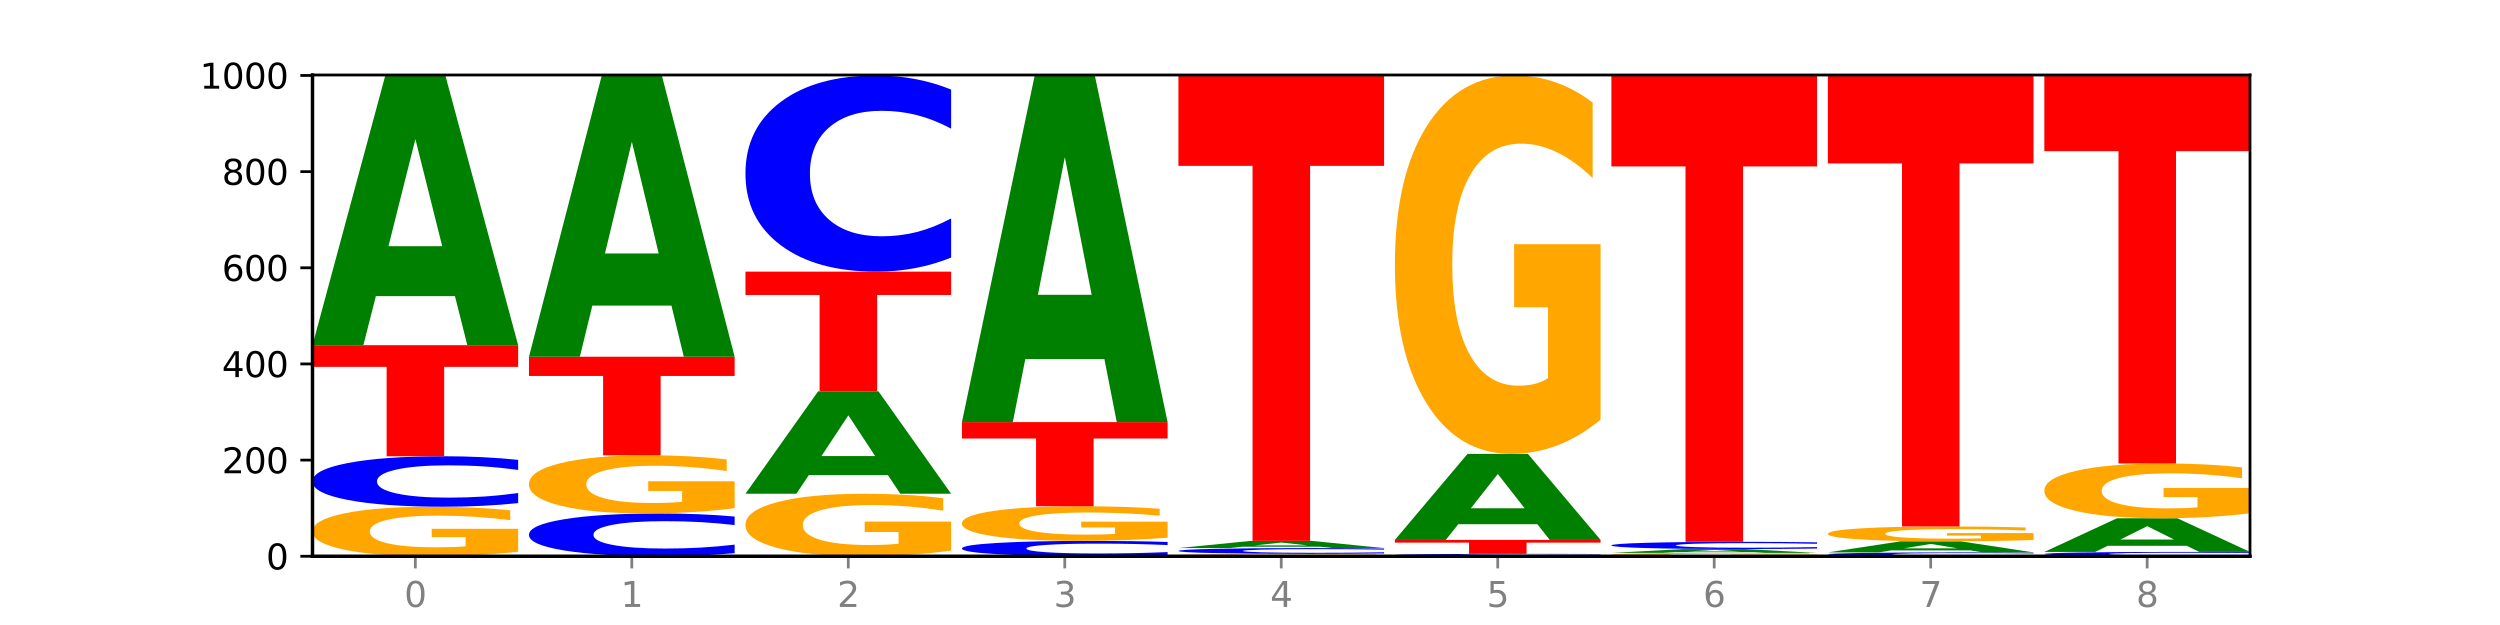
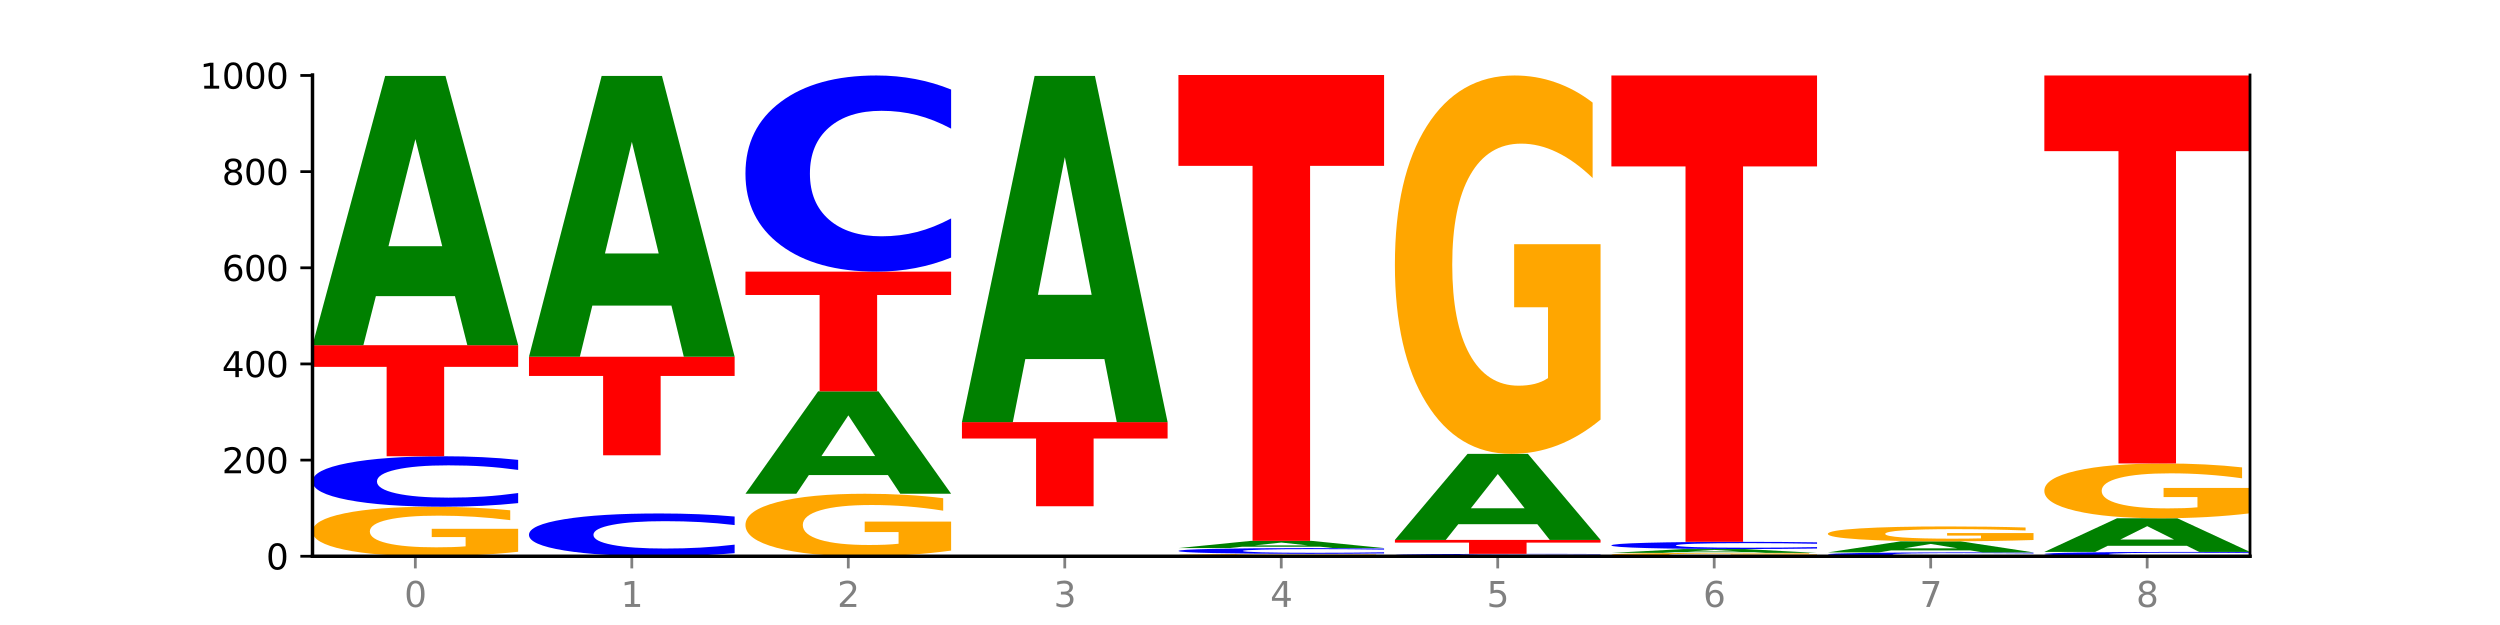
<svg xmlns="http://www.w3.org/2000/svg" xmlns:xlink="http://www.w3.org/1999/xlink" width="720pt" height="180pt" viewBox="0 0 720 180" version="1.1">
  <defs>
    <style type="text/css">*{stroke-linejoin: round; stroke-linecap: butt}</style>
  </defs>
  <g id="figure_1">
    <g id="patch_1">
      <path d="M 0 180  L 720 180  L 720 0  L 0 0  z " style="fill: #ffffff" />
    </g>
    <g id="axes_1">
      <g id="patch_2">
        <path d="M 90 160.2  L 648 160.2  L 648 21.6  L 90 21.6  z " style="fill: #ffffff" />
      </g>
      <g id="line2d_1">
        <path d="M 90 160.2  L 648 160.2  " clip-path="url(#p4e799aa2cb)" style="fill: none; stroke: #000000; stroke-width: 0.5; stroke-linecap: square" />
      </g>
      <g id="patch_3">
        <path d="M 149.229 158.91  Q 143.256 159.555 136.831 159.879  Q 130.406 160.2 123.557 160.2  Q 108.079 160.2 99.04 158.279  Q 90 156.358 90 153.074  Q 90 149.751 99.199 147.845  Q 108.411 145.938 124.433 145.938  Q 130.605 145.938 136.26 146.198  Q 141.928 146.454 146.946 146.961  L 146.946 149.804  Q 141.769 149.153 136.645 148.831  Q 131.521 148.507 126.371 148.507  Q 116.84 148.507 111.677 149.692  Q 106.513 150.873 106.513 153.074  Q 106.513 155.254 111.491 156.444  Q 116.469 157.631 125.628 157.631  Q 128.123 157.631 130.26 157.563  Q 132.397 157.493 134.097 157.345  L 134.097 154.676  L 124.34 154.676  L 124.34 152.299  L 149.229 152.299  L 149.229 158.91  z " clip-path="url(#p4e799aa2cb)" style="fill: #ffa600" />
      </g>
      <g id="patch_4">
        <path d="M 149.229 144.896  Q 144.275 145.413 138.917 145.674  Q 133.56 145.938 127.725 145.938  Q 110.325 145.938 100.163 143.98  Q 90 142.022 90 138.674  Q 90 135.313 100.163 133.358  Q 110.325 131.4 127.725 131.4  Q 133.56 131.4 138.917 131.664  Q 144.275 131.926 149.229 132.442  L 149.229 135.34  Q 144.23 134.655 139.38 134.337  Q 134.53 134.019 129.173 134.019  Q 119.562 134.019 114.056 135.259  Q 108.564 136.496 108.564 138.674  Q 108.564 140.842 114.056 142.082  Q 119.562 143.32 129.173 143.32  Q 134.53 143.32 139.38 143.001  Q 144.23 142.68 149.229 141.995  L 149.229 144.896  z " clip-path="url(#p4e799aa2cb)" style="fill: #0000ff" />
      </g>
      <g id="patch_5">
        <path d="M 90 99.415  L 149.229 99.415  L 149.229 105.653  L 127.92 105.653  L 127.92 131.4  L 111.35 131.4  L 111.35 105.653  L 90 105.653  L 90 99.415  z " clip-path="url(#p4e799aa2cb)" style="fill: #ff0000" />
      </g>
      <g id="patch_6">
        <path d="M 131.028 85.29  L 108.249 85.29  L 104.653 99.415  L 90 99.415  L 110.926 21.877  L 128.303 21.877  L 149.229 99.415  L 134.588 99.415  L 131.028 85.29  z M 111.882 70.899  L 127.359 70.899  L 119.633 40.057  L 111.882 70.899  z " clip-path="url(#p4e799aa2cb)" style="fill: #008000" />
      </g>
      <g id="patch_7">
        <path d="M 211.575 159.317  Q 206.621 159.755 201.264 159.976  Q 195.906 160.2 190.071 160.2  Q 172.671 160.2 162.509 158.54  Q 152.346 156.881 152.346 154.042  Q 152.346 151.194 162.509 149.537  Q 172.671 147.877 190.071 147.877  Q 195.906 147.877 201.264 148.101  Q 206.621 148.322 211.575 148.76  L 211.575 151.217  Q 206.576 150.636 201.726 150.366  Q 196.876 150.097 191.519 150.097  Q 181.909 150.097 176.402 151.148  Q 170.91 152.197 170.91 154.042  Q 170.91 155.88 176.402 156.931  Q 181.909 157.98 191.519 157.98  Q 196.876 157.98 201.726 157.71  Q 206.576 157.438 211.575 156.858  L 211.575 159.317  z " clip-path="url(#p4e799aa2cb)" style="fill: #0000ff" />
      </g>
      <g id="patch_8">
-         <path d="M 211.575 146.361  Q 205.602 147.119 199.177 147.5  Q 192.753 147.877 185.903 147.877  Q 170.426 147.877 161.386 145.62  Q 152.346 143.364 152.346 139.505  Q 152.346 135.601 161.545 133.362  Q 170.758 131.123 186.779 131.123  Q 192.952 131.123 198.607 131.428  Q 204.275 131.729 209.292 132.324  L 209.292 135.664  Q 204.115 134.899 198.992 134.522  Q 193.868 134.141 188.717 134.141  Q 179.187 134.141 174.023 135.532  Q 168.859 136.92 168.859 139.505  Q 168.859 142.066 173.837 143.464  Q 178.815 144.859 187.974 144.859  Q 190.47 144.859 192.607 144.779  Q 194.744 144.696 196.443 144.523  L 196.443 141.388  L 186.686 141.388  L 186.686 138.595  L 211.575 138.595  L 211.575 146.361  z " clip-path="url(#p4e799aa2cb)" style="fill: #ffa600" />
-       </g>
+         </g>
      <g id="patch_9">
        <path d="M 152.346 102.738  L 211.575 102.738  L 211.575 108.274  L 190.267 108.274  L 190.267 131.123  L 173.696 131.123  L 173.696 108.274  L 152.346 108.274  L 152.346 102.738  z " clip-path="url(#p4e799aa2cb)" style="fill: #ff0000" />
      </g>
      <g id="patch_10">
        <path d="M 193.374 88.008  L 170.596 88.008  L 166.999 102.738  L 152.346 102.738  L 173.272 21.877  L 190.65 21.877  L 211.575 102.738  L 196.935 102.738  L 193.374 88.008  z M 174.229 73  L 189.705 73  L 181.979 40.836  L 174.229 73  z " clip-path="url(#p4e799aa2cb)" style="fill: #008000" />
      </g>
      <g id="patch_11">
        <path d="M 273.922 158.571  Q 267.948 159.386 261.524 159.795  Q 255.099 160.2 248.25 160.2  Q 232.772 160.2 223.732 157.776  Q 214.693 155.351 214.693 151.206  Q 214.693 147.011 223.892 144.606  Q 233.104 142.2 249.126 142.2  Q 255.298 142.2 260.953 142.527  Q 266.621 142.851 271.639 143.49  L 271.639 147.078  Q 266.462 146.257 261.338 145.851  Q 256.214 145.442 251.064 145.442  Q 241.533 145.442 236.369 146.937  Q 231.206 148.428 231.206 151.206  Q 231.206 153.957 236.184 155.459  Q 241.161 156.958 250.32 156.958  Q 252.816 156.958 254.953 156.872  Q 257.09 156.783 258.789 156.597  L 258.789 153.228  L 249.033 153.228  L 249.033 150.228  L 273.922 150.228  L 273.922 158.571  z " clip-path="url(#p4e799aa2cb)" style="fill: #ffa600" />
      </g>
      <g id="patch_12">
        <path d="M 255.721 136.827  L 232.942 136.827  L 229.346 142.2  L 214.693 142.2  L 235.618 112.708  L 252.996 112.708  L 273.922 142.2  L 259.281 142.2  L 255.721 136.827  z M 236.575 131.354  L 252.051 131.354  L 244.325 119.623  L 236.575 131.354  z " clip-path="url(#p4e799aa2cb)" style="fill: #008000" />
      </g>
      <g id="patch_13">
        <path d="M 214.693 78.231  L 273.922 78.231  L 273.922 84.955  L 252.613 84.955  L 252.613 112.708  L 236.043 112.708  L 236.043 84.955  L 214.693 84.955  L 214.693 78.231  z " clip-path="url(#p4e799aa2cb)" style="fill: #ff0000" />
      </g>
      <g id="patch_14">
        <path d="M 273.922 74.181  Q 268.967 76.189 263.61 77.204  Q 258.253 78.231 252.418 78.231  Q 235.018 78.231 224.855 70.622  Q 214.693 63.014 214.693 50.002  Q 214.693 36.944 224.855 29.347  Q 235.018 21.738 252.418 21.738  Q 258.253 21.738 263.61 22.765  Q 268.967 23.781 273.922 25.788  L 273.922 37.049  Q 268.923 34.388 264.073 33.151  Q 259.223 31.914 253.865 31.914  Q 244.255 31.914 238.748 36.734  Q 233.257 41.542 233.257 50.002  Q 233.257 58.428 238.748 63.247  Q 244.255 68.055 253.865 68.055  Q 259.223 68.055 264.073 66.818  Q 268.923 65.569 273.922 62.909  L 273.922 74.181  z " clip-path="url(#p4e799aa2cb)" style="fill: #0000ff" />
      </g>
      <g id="patch_15">
-         <path d="M 336.268 159.882  Q 331.314 160.04 325.956 160.119  Q 320.599 160.2 314.764 160.2  Q 297.364 160.2 287.202 159.603  Q 277.039 159.007 277.039 157.986  Q 277.039 156.962 287.202 156.366  Q 297.364 155.769 314.764 155.769  Q 320.599 155.769 325.956 155.85  Q 331.314 155.929 336.268 156.087  L 336.268 156.97  Q 331.269 156.761 326.419 156.664  Q 321.569 156.567 316.212 156.567  Q 306.601 156.567 301.095 156.945  Q 295.603 157.322 295.603 157.986  Q 295.603 158.647 301.095 159.025  Q 306.601 159.402 316.212 159.402  Q 321.569 159.402 326.419 159.305  Q 331.269 159.207 336.268 158.998  L 336.268 159.882  z " clip-path="url(#p4e799aa2cb)" style="fill: #0000ff" />
-       </g>
+         </g>
      <g id="patch_16">
-         <path d="M 336.268 154.867  Q 330.295 155.318 323.87 155.545  Q 317.445 155.769 310.596 155.769  Q 295.118 155.769 286.079 154.427  Q 277.039 153.084 277.039 150.788  Q 277.039 148.465 286.238 147.132  Q 295.45 145.8 311.472 145.8  Q 317.645 145.8 323.299 145.981  Q 328.967 146.16 333.985 146.515  L 333.985 148.502  Q 328.808 148.047 323.684 147.822  Q 318.561 147.596 313.41 147.596  Q 303.879 147.596 298.716 148.424  Q 293.552 149.249 293.552 150.788  Q 293.552 152.312 298.53 153.144  Q 303.508 153.973 312.667 153.973  Q 315.162 153.973 317.299 153.926  Q 319.437 153.877 321.136 153.774  L 321.136 151.908  L 311.379 151.908  L 311.379 150.246  L 336.268 150.246  L 336.268 154.867  z " clip-path="url(#p4e799aa2cb)" style="fill: #ffa600" />
-       </g>
+         </g>
      <g id="patch_17">
        <path d="M 277.039 121.569  L 336.268 121.569  L 336.268 126.295  L 314.959 126.295  L 314.959 145.8  L 298.389 145.8  L 298.389 126.295  L 277.039 126.295  L 277.039 121.569  z " clip-path="url(#p4e799aa2cb)" style="fill: #ff0000" />
      </g>
      <g id="patch_18">
        <path d="M 318.067 103.408  L 295.289 103.408  L 291.692 121.569  L 277.039 121.569  L 297.965 21.877  L 315.342 21.877  L 336.268 121.569  L 321.627 121.569  L 318.067 103.408  z M 298.922 84.906  L 314.398 84.906  L 306.672 45.251  L 298.922 84.906  z " clip-path="url(#p4e799aa2cb)" style="fill: #008000" />
      </g>
      <g id="patch_19">
        <path d="M 398.615 160.137  Q 392.641 160.169 386.217 160.184  Q 379.792 160.2 372.942 160.2  Q 357.465 160.2 348.425 160.107  Q 339.385 160.014 339.385 159.854  Q 339.385 159.693 348.584 159.6  Q 357.797 159.508 373.818 159.508  Q 379.991 159.508 385.646 159.52  Q 391.314 159.533 396.331 159.557  L 396.331 159.695  Q 391.154 159.664 386.031 159.648  Q 380.907 159.632 375.757 159.632  Q 366.226 159.632 361.062 159.69  Q 355.898 159.747 355.898 159.854  Q 355.898 159.96 360.876 160.018  Q 365.854 160.075 375.013 160.075  Q 377.509 160.075 379.646 160.072  Q 381.783 160.069 383.482 160.061  L 383.482 159.932  L 373.726 159.932  L 373.726 159.816  L 398.615 159.816  L 398.615 160.137  z " clip-path="url(#p4e799aa2cb)" style="fill: #ffa600" />
      </g>
      <g id="patch_20">
-         <path d="M 398.615 159.389  Q 393.66 159.448 388.303 159.477  Q 382.945 159.508 377.111 159.508  Q 359.71 159.508 349.548 159.284  Q 339.385 159.06 339.385 158.677  Q 339.385 158.293 349.548 158.07  Q 359.71 157.846 377.111 157.846  Q 382.945 157.846 388.303 157.876  Q 393.66 157.906 398.615 157.965  L 398.615 158.296  Q 393.615 158.218 388.765 158.182  Q 383.915 158.145 378.558 158.145  Q 368.948 158.145 363.441 158.287  Q 357.95 158.429 357.95 158.677  Q 357.95 158.925 363.441 159.067  Q 368.948 159.208 378.558 159.208  Q 383.915 159.208 388.765 159.172  Q 393.615 159.135 398.615 159.057  L 398.615 159.389  z " clip-path="url(#p4e799aa2cb)" style="fill: #0000ff" />
+         <path d="M 398.615 159.389  Q 393.66 159.448 388.303 159.477  Q 382.945 159.508 377.111 159.508  Q 359.71 159.508 349.548 159.284  Q 339.385 159.06 339.385 158.677  Q 339.385 158.293 349.548 158.07  Q 359.71 157.846 377.111 157.846  Q 393.66 157.906 398.615 157.965  L 398.615 158.296  Q 393.615 158.218 388.765 158.182  Q 383.915 158.145 378.558 158.145  Q 368.948 158.145 363.441 158.287  Q 357.95 158.429 357.95 158.677  Q 357.95 158.925 363.441 159.067  Q 368.948 159.208 378.558 159.208  Q 383.915 159.208 388.765 159.172  Q 393.615 159.135 398.615 159.057  L 398.615 159.389  z " clip-path="url(#p4e799aa2cb)" style="fill: #0000ff" />
      </g>
      <g id="patch_21">
        <path d="M 380.413 157.468  L 357.635 157.468  L 354.038 157.846  L 339.385 157.846  L 360.311 155.769  L 377.689 155.769  L 398.615 157.846  L 383.974 157.846  L 380.413 157.468  z M 361.268 157.082  L 376.744 157.082  L 369.018 156.256  L 361.268 157.082  z " clip-path="url(#p4e799aa2cb)" style="fill: #008000" />
      </g>
      <g id="patch_22">
        <path d="M 339.385 21.6  L 398.615 21.6  L 398.615 47.767  L 377.306 47.767  L 377.306 155.769  L 360.735 155.769  L 360.735 47.767  L 339.385 47.767  L 339.385 21.6  z " clip-path="url(#p4e799aa2cb)" style="fill: #ff0000" />
      </g>
      <g id="patch_23">
        <path d="M 460.961 160.15  Q 456.006 160.175 450.649 160.187  Q 445.292 160.2 439.457 160.2  Q 422.057 160.2 411.894 160.107  Q 401.732 160.014 401.732 159.854  Q 401.732 159.694 411.894 159.601  Q 422.057 159.508 439.457 159.508  Q 445.292 159.508 450.649 159.52  Q 456.006 159.533 460.961 159.557  L 460.961 159.695  Q 455.962 159.663 451.112 159.648  Q 446.262 159.632 440.904 159.632  Q 431.294 159.632 425.788 159.691  Q 420.296 159.75 420.296 159.854  Q 420.296 159.957 425.788 160.016  Q 431.294 160.075 440.904 160.075  Q 446.262 160.075 451.112 160.06  Q 455.962 160.045 460.961 160.012  L 460.961 160.15  z " clip-path="url(#p4e799aa2cb)" style="fill: #0000ff" />
      </g>
      <g id="patch_24">
        <path d="M 401.732 155.492  L 460.961 155.492  L 460.961 156.275  L 439.652 156.275  L 439.652 159.508  L 423.082 159.508  L 423.082 156.275  L 401.732 156.275  L 401.732 155.492  z " clip-path="url(#p4e799aa2cb)" style="fill: #ff0000" />
      </g>
      <g id="patch_25">
        <path d="M 442.76 150.977  L 419.981 150.977  L 416.385 155.492  L 401.732 155.492  L 422.658 130.708  L 440.035 130.708  L 460.961 155.492  L 446.32 155.492  L 442.76 150.977  z M 423.614 146.377  L 439.091 146.377  L 431.365 136.519  L 423.614 146.377  z " clip-path="url(#p4e799aa2cb)" style="fill: #008000" />
      </g>
      <g id="patch_26">
        <path d="M 460.961 120.848  Q 454.988 125.778 448.563 128.254  Q 442.138 130.708 435.289 130.708  Q 419.811 130.708 410.772 116.031  Q 401.732 101.355 401.732 76.257  Q 401.732 50.866 410.931 36.302  Q 420.143 21.738 436.165 21.738  Q 442.337 21.738 447.992 23.719  Q 453.66 25.678 458.678 29.549  L 458.678 51.271  Q 453.501 46.296 448.377 43.843  Q 443.253 41.367 438.103 41.367  Q 428.572 41.367 423.408 50.416  Q 418.245 59.442 418.245 76.257  Q 418.245 92.914 423.223 102.008  Q 428.2 111.079 437.36 111.079  Q 439.855 111.079 441.992 110.562  Q 444.129 110.021 445.828 108.896  L 445.828 88.502  L 436.072 88.502  L 436.072 70.337  L 460.961 70.337  L 460.961 120.848  z " clip-path="url(#p4e799aa2cb)" style="fill: #ffa600" />
      </g>
      <g id="patch_27">
        <path d="M 523.307 160.112  Q 517.334 160.156 510.909 160.178  Q 504.485 160.2 497.635 160.2  Q 482.158 160.2 473.118 160.069  Q 464.078 159.939 464.078 159.716  Q 464.078 159.49 473.277 159.36  Q 482.489 159.231 498.511 159.231  Q 504.684 159.231 510.338 159.248  Q 516.007 159.266 521.024 159.3  L 521.024 159.493  Q 515.847 159.449 510.723 159.427  Q 505.6 159.405 500.449 159.405  Q 490.918 159.405 485.755 159.486  Q 480.591 159.566 480.591 159.716  Q 480.591 159.864 485.569 159.945  Q 490.547 160.025 499.706 160.025  Q 502.201 160.025 504.339 160.021  Q 506.476 160.016 508.175 160.006  L 508.175 159.825  L 498.418 159.825  L 498.418 159.663  L 523.307 159.663  L 523.307 160.112  z " clip-path="url(#p4e799aa2cb)" style="fill: #ffa600" />
      </g>
      <g id="patch_28">
        <path d="M 505.106 159.029  L 482.328 159.029  L 478.731 159.231  L 464.078 159.231  L 485.004 158.123  L 502.382 158.123  L 523.307 159.231  L 508.667 159.231  L 505.106 159.029  z M 485.961 158.823  L 501.437 158.823  L 493.711 158.383  L 485.961 158.823  z " clip-path="url(#p4e799aa2cb)" style="fill: #008000" />
      </g>
      <g id="patch_29">
        <path d="M 523.307 157.974  Q 518.353 158.048 512.996 158.085  Q 507.638 158.123 501.803 158.123  Q 484.403 158.123 474.241 157.843  Q 464.078 157.564 464.078 157.085  Q 464.078 156.605 474.241 156.326  Q 484.403 156.046 501.803 156.046  Q 507.638 156.046 512.996 156.084  Q 518.353 156.121 523.307 156.195  L 523.307 156.609  Q 518.308 156.511 513.458 156.466  Q 508.608 156.42 503.251 156.42  Q 493.641 156.42 488.134 156.597  Q 482.642 156.774 482.642 157.085  Q 482.642 157.395 488.134 157.572  Q 493.641 157.749 503.251 157.749  Q 508.608 157.749 513.458 157.703  Q 518.308 157.658 523.307 157.56  L 523.307 157.974  z " clip-path="url(#p4e799aa2cb)" style="fill: #0000ff" />
      </g>
      <g id="patch_30">
        <path d="M 464.078 21.738  L 523.307 21.738  L 523.307 47.932  L 501.999 47.932  L 501.999 156.046  L 485.428 156.046  L 485.428 47.932  L 464.078 47.932  L 464.078 21.738  z " clip-path="url(#p4e799aa2cb)" style="fill: #ff0000" />
      </g>
      <g id="patch_31">
        <path d="M 585.654 160.121  Q 580.699 160.16 575.342 160.18  Q 569.985 160.2 564.15 160.2  Q 546.75 160.2 536.587 160.051  Q 526.425 159.902 526.425 159.646  Q 526.425 159.39 536.587 159.241  Q 546.75 159.092 564.15 159.092  Q 569.985 159.092 575.342 159.112  Q 580.699 159.132 585.654 159.172  L 585.654 159.393  Q 580.654 159.34 575.805 159.316  Q 570.955 159.292 565.597 159.292  Q 555.987 159.292 550.48 159.386  Q 544.989 159.481 544.989 159.646  Q 544.989 159.812 550.48 159.906  Q 555.987 160 565.597 160  Q 570.955 160 575.805 159.976  Q 580.654 159.952 585.654 159.9  L 585.654 160.121  z " clip-path="url(#p4e799aa2cb)" style="fill: #0000ff" />
      </g>
      <g id="patch_32">
        <path d="M 567.453 158.512  L 544.674 158.512  L 541.077 159.092  L 526.425 159.092  L 547.35 155.908  L 564.728 155.908  L 585.654 159.092  L 571.013 159.092  L 567.453 158.512  z M 548.307 157.921  L 563.783 157.921  L 556.057 156.654  L 548.307 157.921  z " clip-path="url(#p4e799aa2cb)" style="fill: #008000" />
      </g>
      <g id="patch_33">
        <path d="M 585.654 155.519  Q 579.68 155.714 573.256 155.811  Q 566.831 155.908 559.982 155.908  Q 544.504 155.908 535.464 155.33  Q 526.425 154.751 526.425 153.763  Q 526.425 152.763 535.624 152.189  Q 544.836 151.615 560.858 151.615  Q 567.03 151.615 572.685 151.693  Q 578.353 151.771 583.37 151.923  L 583.37 152.779  Q 578.194 152.583 573.07 152.486  Q 567.946 152.389 562.796 152.389  Q 553.265 152.389 548.101 152.745  Q 542.938 153.101 542.938 153.763  Q 542.938 154.419 547.915 154.777  Q 552.893 155.135 562.052 155.135  Q 564.548 155.135 566.685 155.114  Q 568.822 155.093 570.521 155.049  L 570.521 154.245  L 560.765 154.245  L 560.765 153.53  L 585.654 153.53  L 585.654 155.519  z " clip-path="url(#p4e799aa2cb)" style="fill: #ffa600" />
      </g>
      <g id="patch_34">
-         <path d="M 526.425 21.738  L 585.654 21.738  L 585.654 47.068  L 564.345 47.068  L 564.345 151.615  L 547.775 151.615  L 547.775 47.068  L 526.425 47.068  L 526.425 21.738  z " clip-path="url(#p4e799aa2cb)" style="fill: #ff0000" />
-       </g>
+         </g>
      <g id="patch_35">
        <path d="M 648 160.111  Q 643.046 160.155 637.688 160.177  Q 632.331 160.2 626.496 160.2  Q 609.096 160.2 598.933 160.032  Q 588.771 159.864 588.771 159.577  Q 588.771 159.289 598.933 159.122  Q 609.096 158.954 626.496 158.954  Q 632.331 158.954 637.688 158.976  Q 643.046 158.999 648 159.043  L 648 159.292  Q 643.001 159.233 638.151 159.206  Q 633.301 159.178 627.944 159.178  Q 618.333 159.178 612.827 159.285  Q 607.335 159.391 607.335 159.577  Q 607.335 159.763 612.827 159.869  Q 618.333 159.976 627.944 159.976  Q 633.301 159.976 638.151 159.948  Q 643.001 159.921 648 159.862  L 648 160.111  z " clip-path="url(#p4e799aa2cb)" style="fill: #0000ff" />
      </g>
      <g id="patch_36">
        <path d="M 629.799 157.188  L 607.02 157.188  L 603.424 158.954  L 588.771 158.954  L 609.697 149.262  L 627.074 149.262  L 648 158.954  L 633.359 158.954  L 629.799 157.188  z M 610.653 155.389  L 626.13 155.389  L 618.404 151.534  L 610.653 155.389  z " clip-path="url(#p4e799aa2cb)" style="fill: #008000" />
      </g>
      <g id="patch_37">
        <path d="M 648 147.833  Q 642.027 148.547 635.602 148.906  Q 629.177 149.262 622.328 149.262  Q 606.85 149.262 597.811 147.136  Q 588.771 145.01 588.771 141.374  Q 588.771 137.696 597.97 135.587  Q 607.182 133.477 623.204 133.477  Q 629.376 133.477 635.031 133.764  Q 640.699 134.048 645.717 134.608  L 645.717 137.755  Q 640.54 137.034 635.416 136.679  Q 630.292 136.32 625.142 136.32  Q 615.611 136.32 610.448 137.631  Q 605.284 138.938 605.284 141.374  Q 605.284 143.787 610.262 145.104  Q 615.24 146.418 624.399 146.418  Q 626.894 146.418 629.031 146.343  Q 631.168 146.265 632.868 146.102  L 632.868 143.148  L 623.111 143.148  L 623.111 140.517  L 648 140.517  L 648 147.833  z " clip-path="url(#p4e799aa2cb)" style="fill: #ffa600" />
      </g>
      <g id="patch_38">
        <path d="M 588.771 21.738  L 648 21.738  L 648 43.531  L 626.691 43.531  L 626.691 133.477  L 610.121 133.477  L 610.121 43.531  L 588.771 43.531  L 588.771 21.738  z " clip-path="url(#p4e799aa2cb)" style="fill: #ff0000" />
      </g>
      <g id="matplotlib.axis_1">
        <g id="xtick_1">
          <g id="line2d_2">
            <defs>
              <path id="m13973d7c06" d="M 0 0  L 0 3.5  " style="stroke: #808080; stroke-width: 0.8" />
            </defs>
            <g>
              <use xlink:href="#m13973d7c06" x="119.615" y="160.2" style="fill: #808080; stroke: #808080; stroke-width: 0.8" />
            </g>
          </g>
          <g id="text_1">
            <g style="fill: #808080" transform="translate(116.433 174.798) scale(0.1 -0.1)">
              <defs>
                <path id="DejaVuSans-30" d="M 2034 4250  Q 1547 4250 1301 3770  Q 1056 3291 1056 2328  Q 1056 1369 1301 889  Q 1547 409 2034 409  Q 2525 409 2770 889  Q 3016 1369 3016 2328  Q 3016 3291 2770 3770  Q 2525 4250 2034 4250  z M 2034 4750  Q 2819 4750 3233 4129  Q 3647 3509 3647 2328  Q 3647 1150 3233 529  Q 2819 -91 2034 -91  Q 1250 -91 836 529  Q 422 1150 422 2328  Q 422 3509 836 4129  Q 1250 4750 2034 4750  z " transform="scale(0.016)" />
              </defs>
              <use xlink:href="#DejaVuSans-30" />
            </g>
          </g>
        </g>
        <g id="xtick_2">
          <g id="line2d_3">
            <g>
              <use xlink:href="#m13973d7c06" x="181.961" y="160.2" style="fill: #808080; stroke: #808080; stroke-width: 0.8" />
            </g>
          </g>
          <g id="text_2">
            <g style="fill: #808080" transform="translate(178.78 174.798) scale(0.1 -0.1)">
              <defs>
                <path id="DejaVuSans-31" d="M 794 531  L 1825 531  L 1825 4091  L 703 3866  L 703 4441  L 1819 4666  L 2450 4666  L 2450 531  L 3481 531  L 3481 0  L 794 0  L 794 531  z " transform="scale(0.016)" />
              </defs>
              <use xlink:href="#DejaVuSans-31" />
            </g>
          </g>
        </g>
        <g id="xtick_3">
          <g id="line2d_4">
            <g>
              <use xlink:href="#m13973d7c06" x="244.307" y="160.2" style="fill: #808080; stroke: #808080; stroke-width: 0.8" />
            </g>
          </g>
          <g id="text_3">
            <g style="fill: #808080" transform="translate(241.126 174.798) scale(0.1 -0.1)">
              <defs>
                <path id="DejaVuSans-32" d="M 1228 531  L 3431 531  L 3431 0  L 469 0  L 469 531  Q 828 903 1448 1529  Q 2069 2156 2228 2338  Q 2531 2678 2651 2914  Q 2772 3150 2772 3378  Q 2772 3750 2511 3984  Q 2250 4219 1831 4219  Q 1534 4219 1204 4116  Q 875 4013 500 3803  L 500 4441  Q 881 4594 1212 4672  Q 1544 4750 1819 4750  Q 2544 4750 2975 4387  Q 3406 4025 3406 3419  Q 3406 3131 3298 2873  Q 3191 2616 2906 2266  Q 2828 2175 2409 1742  Q 1991 1309 1228 531  z " transform="scale(0.016)" />
              </defs>
              <use xlink:href="#DejaVuSans-32" />
            </g>
          </g>
        </g>
        <g id="xtick_4">
          <g id="line2d_5">
            <g>
              <use xlink:href="#m13973d7c06" x="306.654" y="160.2" style="fill: #808080; stroke: #808080; stroke-width: 0.8" />
            </g>
          </g>
          <g id="text_4">
            <g style="fill: #808080" transform="translate(303.472 174.798) scale(0.1 -0.1)">
              <defs>
                <path id="DejaVuSans-33" d="M 2597 2516  Q 3050 2419 3304 2112  Q 3559 1806 3559 1356  Q 3559 666 3084 287  Q 2609 -91 1734 -91  Q 1441 -91 1130 -33  Q 819 25 488 141  L 488 750  Q 750 597 1062 519  Q 1375 441 1716 441  Q 2309 441 2620 675  Q 2931 909 2931 1356  Q 2931 1769 2642 2001  Q 2353 2234 1838 2234  L 1294 2234  L 1294 2753  L 1863 2753  Q 2328 2753 2575 2939  Q 2822 3125 2822 3475  Q 2822 3834 2567 4026  Q 2313 4219 1838 4219  Q 1578 4219 1281 4162  Q 984 4106 628 3988  L 628 4550  Q 988 4650 1302 4700  Q 1616 4750 1894 4750  Q 2613 4750 3031 4423  Q 3450 4097 3450 3541  Q 3450 3153 3228 2886  Q 3006 2619 2597 2516  z " transform="scale(0.016)" />
              </defs>
              <use xlink:href="#DejaVuSans-33" />
            </g>
          </g>
        </g>
        <g id="xtick_5">
          <g id="line2d_6">
            <g>
              <use xlink:href="#m13973d7c06" x="369" y="160.2" style="fill: #808080; stroke: #808080; stroke-width: 0.8" />
            </g>
          </g>
          <g id="text_5">
            <g style="fill: #808080" transform="translate(365.819 174.798) scale(0.1 -0.1)">
              <defs>
                <path id="DejaVuSans-34" d="M 2419 4116  L 825 1625  L 2419 1625  L 2419 4116  z M 2253 4666  L 3047 4666  L 3047 1625  L 3713 1625  L 3713 1100  L 3047 1100  L 3047 0  L 2419 0  L 2419 1100  L 313 1100  L 313 1709  L 2253 4666  z " transform="scale(0.016)" />
              </defs>
              <use xlink:href="#DejaVuSans-34" />
            </g>
          </g>
        </g>
        <g id="xtick_6">
          <g id="line2d_7">
            <g>
              <use xlink:href="#m13973d7c06" x="431.346" y="160.2" style="fill: #808080; stroke: #808080; stroke-width: 0.8" />
            </g>
          </g>
          <g id="text_6">
            <g style="fill: #808080" transform="translate(428.165 174.798) scale(0.1 -0.1)">
              <defs>
                <path id="DejaVuSans-35" d="M 691 4666  L 3169 4666  L 3169 4134  L 1269 4134  L 1269 2991  Q 1406 3038 1543 3061  Q 1681 3084 1819 3084  Q 2600 3084 3056 2656  Q 3513 2228 3513 1497  Q 3513 744 3044 326  Q 2575 -91 1722 -91  Q 1428 -91 1123 -41  Q 819 9 494 109  L 494 744  Q 775 591 1075 516  Q 1375 441 1709 441  Q 2250 441 2565 725  Q 2881 1009 2881 1497  Q 2881 1984 2565 2268  Q 2250 2553 1709 2553  Q 1456 2553 1204 2497  Q 953 2441 691 2322  L 691 4666  z " transform="scale(0.016)" />
              </defs>
              <use xlink:href="#DejaVuSans-35" />
            </g>
          </g>
        </g>
        <g id="xtick_7">
          <g id="line2d_8">
            <g>
              <use xlink:href="#m13973d7c06" x="493.693" y="160.2" style="fill: #808080; stroke: #808080; stroke-width: 0.8" />
            </g>
          </g>
          <g id="text_7">
            <g style="fill: #808080" transform="translate(490.511 174.798) scale(0.1 -0.1)">
              <defs>
                <path id="DejaVuSans-36" d="M 2113 2584  Q 1688 2584 1439 2293  Q 1191 2003 1191 1497  Q 1191 994 1439 701  Q 1688 409 2113 409  Q 2538 409 2786 701  Q 3034 994 3034 1497  Q 3034 2003 2786 2293  Q 2538 2584 2113 2584  z M 3366 4563  L 3366 3988  Q 3128 4100 2886 4159  Q 2644 4219 2406 4219  Q 1781 4219 1451 3797  Q 1122 3375 1075 2522  Q 1259 2794 1537 2939  Q 1816 3084 2150 3084  Q 2853 3084 3261 2657  Q 3669 2231 3669 1497  Q 3669 778 3244 343  Q 2819 -91 2113 -91  Q 1303 -91 875 529  Q 447 1150 447 2328  Q 447 3434 972 4092  Q 1497 4750 2381 4750  Q 2619 4750 2861 4703  Q 3103 4656 3366 4563  z " transform="scale(0.016)" />
              </defs>
              <use xlink:href="#DejaVuSans-36" />
            </g>
          </g>
        </g>
        <g id="xtick_8">
          <g id="line2d_9">
            <g>
              <use xlink:href="#m13973d7c06" x="556.039" y="160.2" style="fill: #808080; stroke: #808080; stroke-width: 0.8" />
            </g>
          </g>
          <g id="text_8">
            <g style="fill: #808080" transform="translate(552.858 174.798) scale(0.1 -0.1)">
              <defs>
                <path id="DejaVuSans-37" d="M 525 4666  L 3525 4666  L 3525 4397  L 1831 0  L 1172 0  L 2766 4134  L 525 4134  L 525 4666  z " transform="scale(0.016)" />
              </defs>
              <use xlink:href="#DejaVuSans-37" />
            </g>
          </g>
        </g>
        <g id="xtick_9">
          <g id="line2d_10">
            <g>
              <use xlink:href="#m13973d7c06" x="618.385" y="160.2" style="fill: #808080; stroke: #808080; stroke-width: 0.8" />
            </g>
          </g>
          <g id="text_9">
            <g style="fill: #808080" transform="translate(615.204 174.798) scale(0.1 -0.1)">
              <defs>
                <path id="DejaVuSans-38" d="M 2034 2216  Q 1584 2216 1326 1975  Q 1069 1734 1069 1313  Q 1069 891 1326 650  Q 1584 409 2034 409  Q 2484 409 2743 651  Q 3003 894 3003 1313  Q 3003 1734 2745 1975  Q 2488 2216 2034 2216  z M 1403 2484  Q 997 2584 770 2862  Q 544 3141 544 3541  Q 544 4100 942 4425  Q 1341 4750 2034 4750  Q 2731 4750 3128 4425  Q 3525 4100 3525 3541  Q 3525 3141 3298 2862  Q 3072 2584 2669 2484  Q 3125 2378 3379 2068  Q 3634 1759 3634 1313  Q 3634 634 3220 271  Q 2806 -91 2034 -91  Q 1263 -91 848 271  Q 434 634 434 1313  Q 434 1759 690 2068  Q 947 2378 1403 2484  z M 1172 3481  Q 1172 3119 1398 2916  Q 1625 2713 2034 2713  Q 2441 2713 2670 2916  Q 2900 3119 2900 3481  Q 2900 3844 2670 4047  Q 2441 4250 2034 4250  Q 1625 4250 1398 4047  Q 1172 3844 1172 3481  z " transform="scale(0.016)" />
              </defs>
              <use xlink:href="#DejaVuSans-38" />
            </g>
          </g>
        </g>
      </g>
      <g id="matplotlib.axis_2">
        <g id="ytick_1">
          <g id="line2d_11">
            <defs>
              <path id="mfdf4209e91" d="M 0 0  L -3.5 0  " style="stroke: #000000; stroke-width: 0.8" />
            </defs>
            <g>
              <use xlink:href="#mfdf4209e91" x="90" y="160.2" style="stroke: #000000; stroke-width: 0.8" />
            </g>
          </g>
          <g id="text_10">
            <g transform="translate(76.638 163.999) scale(0.1 -0.1)">
              <use xlink:href="#DejaVuSans-30" />
            </g>
          </g>
        </g>
        <g id="ytick_2">
          <g id="line2d_12">
            <g>
              <use xlink:href="#mfdf4209e91" x="90" y="132.508" style="stroke: #000000; stroke-width: 0.8" />
            </g>
          </g>
          <g id="text_11">
            <g transform="translate(63.913 136.307) scale(0.1 -0.1)">
              <use xlink:href="#DejaVuSans-32" />
              <use xlink:href="#DejaVuSans-30" x="63.623" />
              <use xlink:href="#DejaVuSans-30" x="127.246" />
            </g>
          </g>
        </g>
        <g id="ytick_3">
          <g id="line2d_13">
            <g>
              <use xlink:href="#mfdf4209e91" x="90" y="104.815" style="stroke: #000000; stroke-width: 0.8" />
            </g>
          </g>
          <g id="text_12">
            <g transform="translate(63.913 108.615) scale(0.1 -0.1)">
              <use xlink:href="#DejaVuSans-34" />
              <use xlink:href="#DejaVuSans-30" x="63.623" />
              <use xlink:href="#DejaVuSans-30" x="127.246" />
            </g>
          </g>
        </g>
        <g id="ytick_4">
          <g id="line2d_14">
            <g>
              <use xlink:href="#mfdf4209e91" x="90" y="77.123" style="stroke: #000000; stroke-width: 0.8" />
            </g>
          </g>
          <g id="text_13">
            <g transform="translate(63.913 80.922) scale(0.1 -0.1)">
              <use xlink:href="#DejaVuSans-36" />
              <use xlink:href="#DejaVuSans-30" x="63.623" />
              <use xlink:href="#DejaVuSans-30" x="127.246" />
            </g>
          </g>
        </g>
        <g id="ytick_5">
          <g id="line2d_15">
            <g>
              <use xlink:href="#mfdf4209e91" x="90" y="49.431" style="stroke: #000000; stroke-width: 0.8" />
            </g>
          </g>
          <g id="text_14">
            <g transform="translate(63.913 53.23) scale(0.1 -0.1)">
              <use xlink:href="#DejaVuSans-38" />
              <use xlink:href="#DejaVuSans-30" x="63.623" />
              <use xlink:href="#DejaVuSans-30" x="127.246" />
            </g>
          </g>
        </g>
        <g id="ytick_6">
          <g id="line2d_16">
            <g>
              <use xlink:href="#mfdf4209e91" x="90" y="21.738" style="stroke: #000000; stroke-width: 0.8" />
            </g>
          </g>
          <g id="text_15">
            <g transform="translate(57.55 25.538) scale(0.1 -0.1)">
              <use xlink:href="#DejaVuSans-31" />
              <use xlink:href="#DejaVuSans-30" x="63.623" />
              <use xlink:href="#DejaVuSans-30" x="127.246" />
              <use xlink:href="#DejaVuSans-30" x="190.869" />
            </g>
          </g>
        </g>
      </g>
      <g id="patch_39">
        <path d="M 90 160.2  L 90 21.6  " style="fill: none; stroke: #000000; stroke-linejoin: miter; stroke-linecap: square" />
      </g>
      <g id="patch_40">
        <path d="M 648 160.2  L 648 21.6  " style="fill: none; stroke: #000000; stroke-width: 0.8; stroke-linejoin: miter; stroke-linecap: square" />
      </g>
      <g id="patch_41">
        <path d="M 90 160.2  L 648 160.2  " style="fill: none; stroke: #000000; stroke-linejoin: miter; stroke-linecap: square" />
      </g>
      <g id="patch_42">
-         <path d="M 90 21.6  L 648 21.6  " style="fill: none; stroke: #000000; stroke-width: 0.8; stroke-linejoin: miter; stroke-linecap: square" />
-       </g>
+         </g>
    </g>
  </g>
  <defs>
    <clipPath id="p4e799aa2cb">
      <rect x="90" y="21.6" width="558" height="138.6" />
    </clipPath>
  </defs>
</svg>